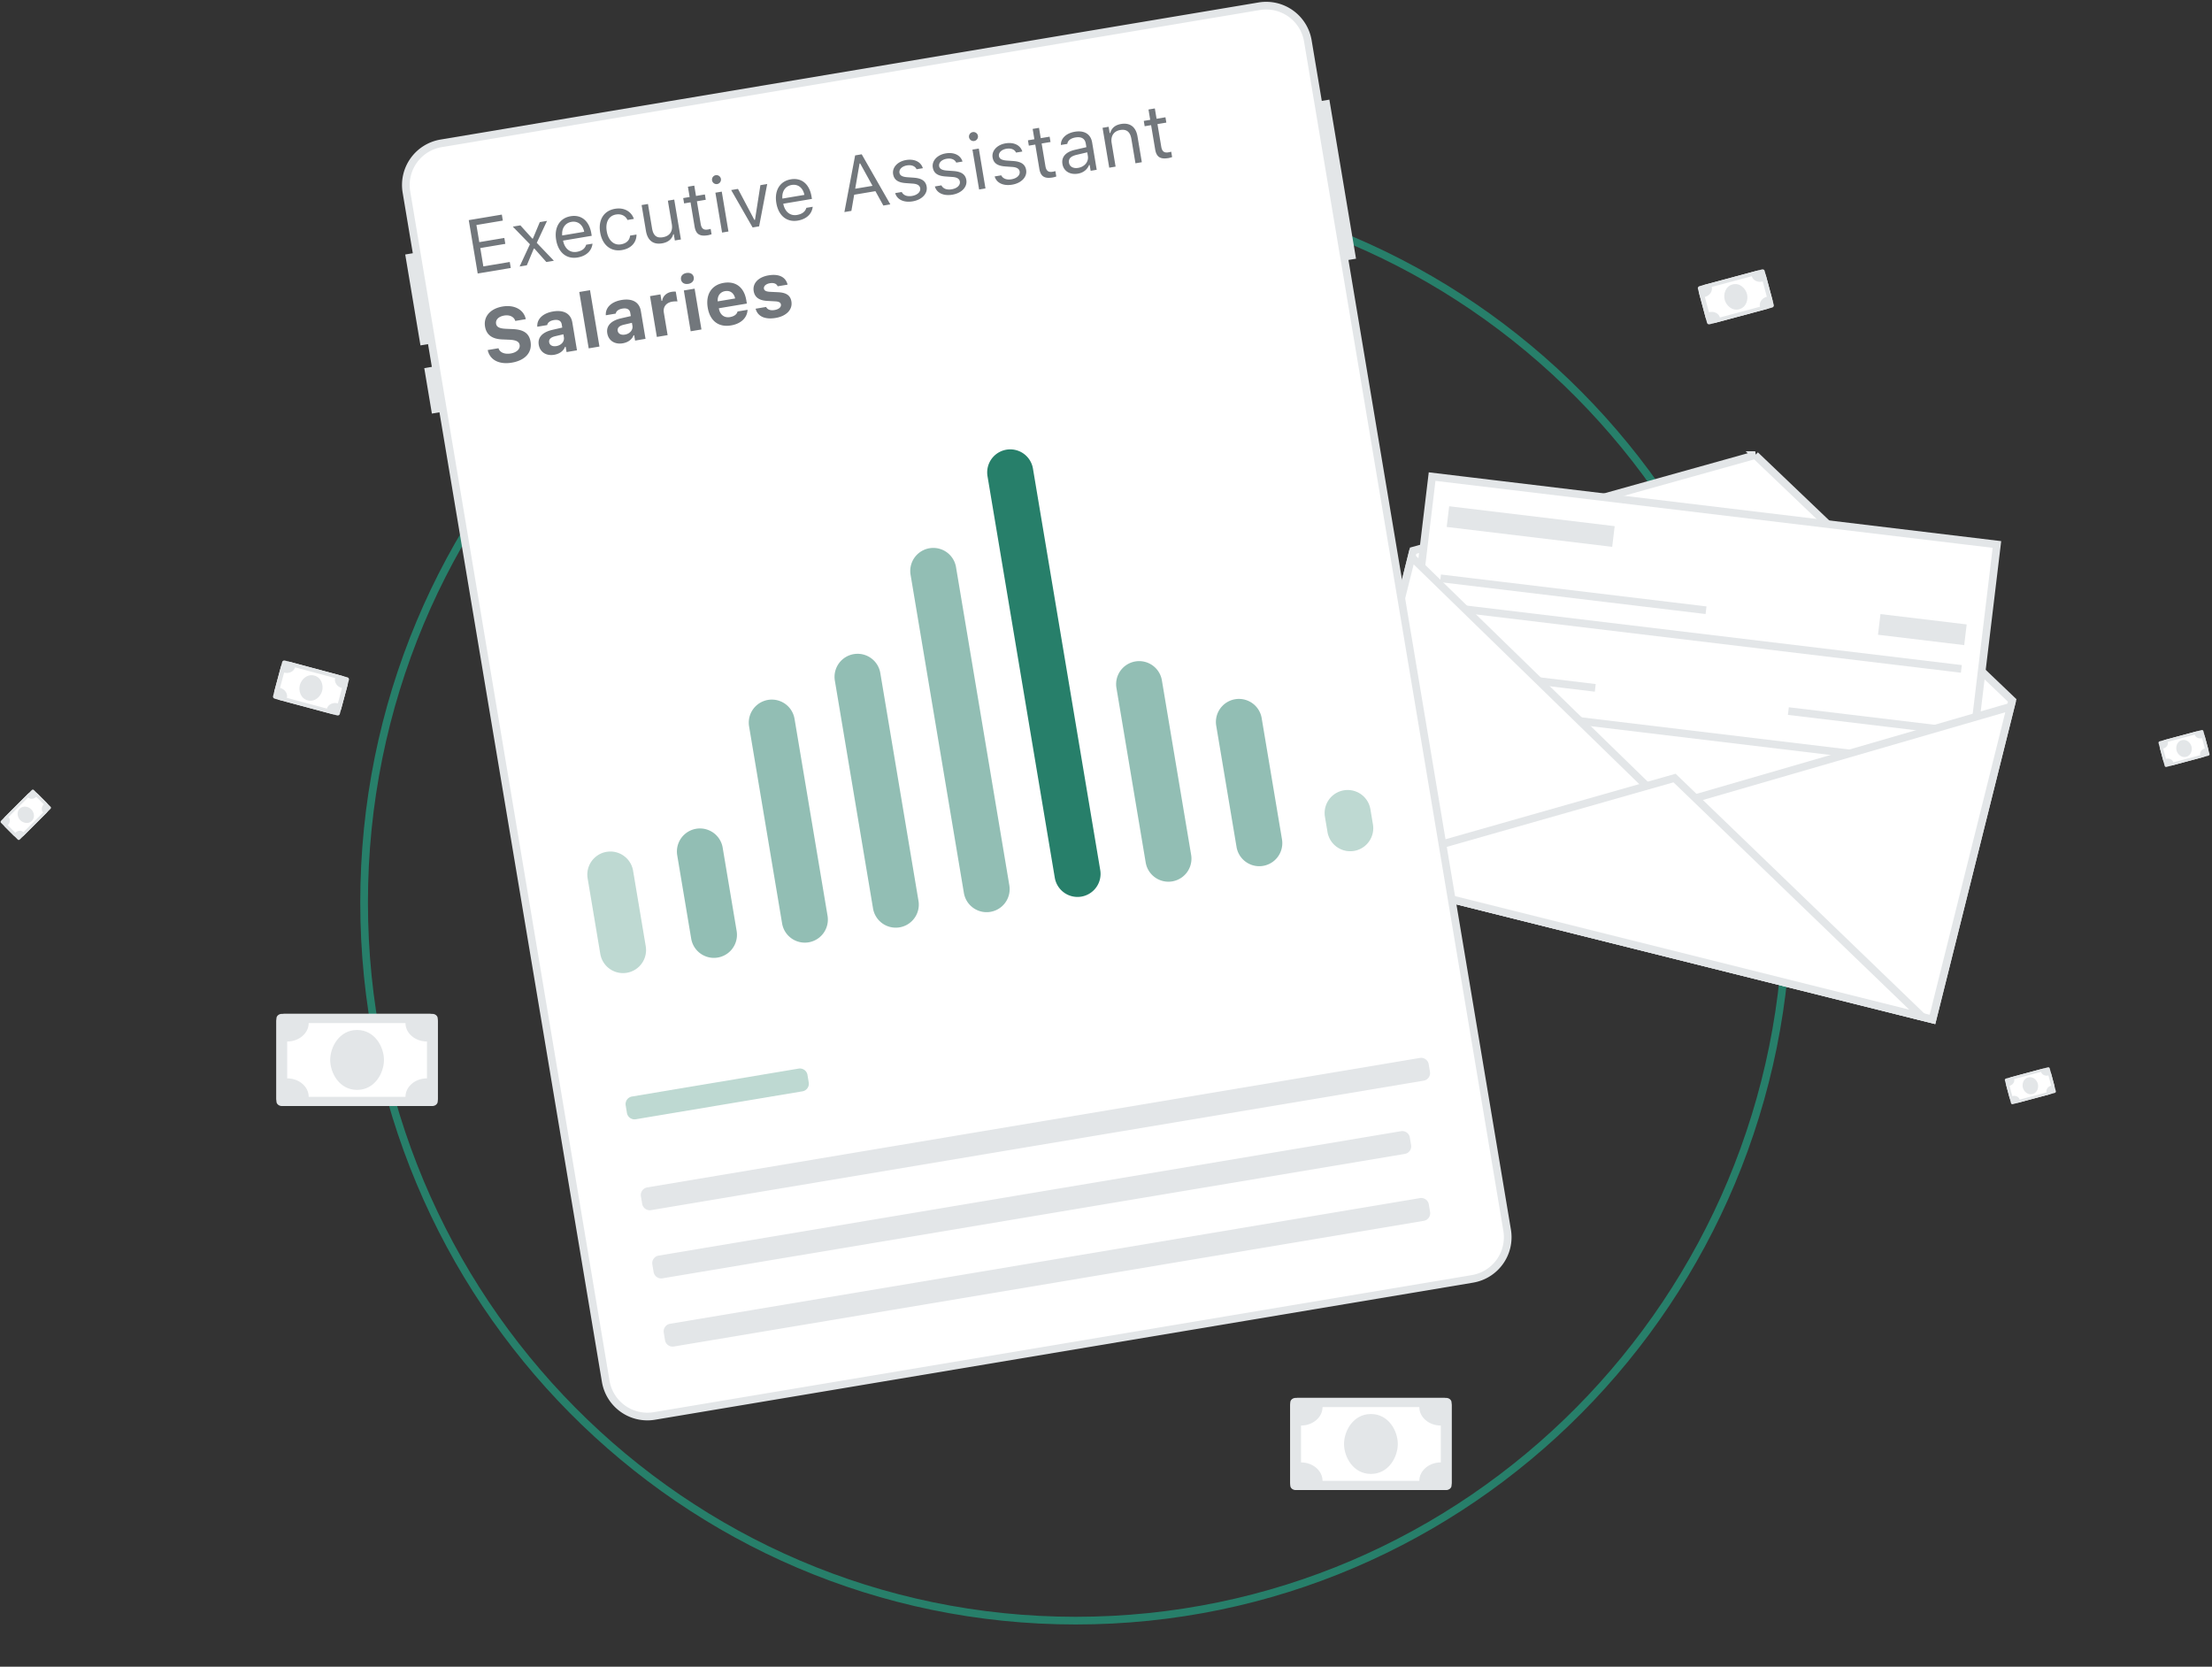
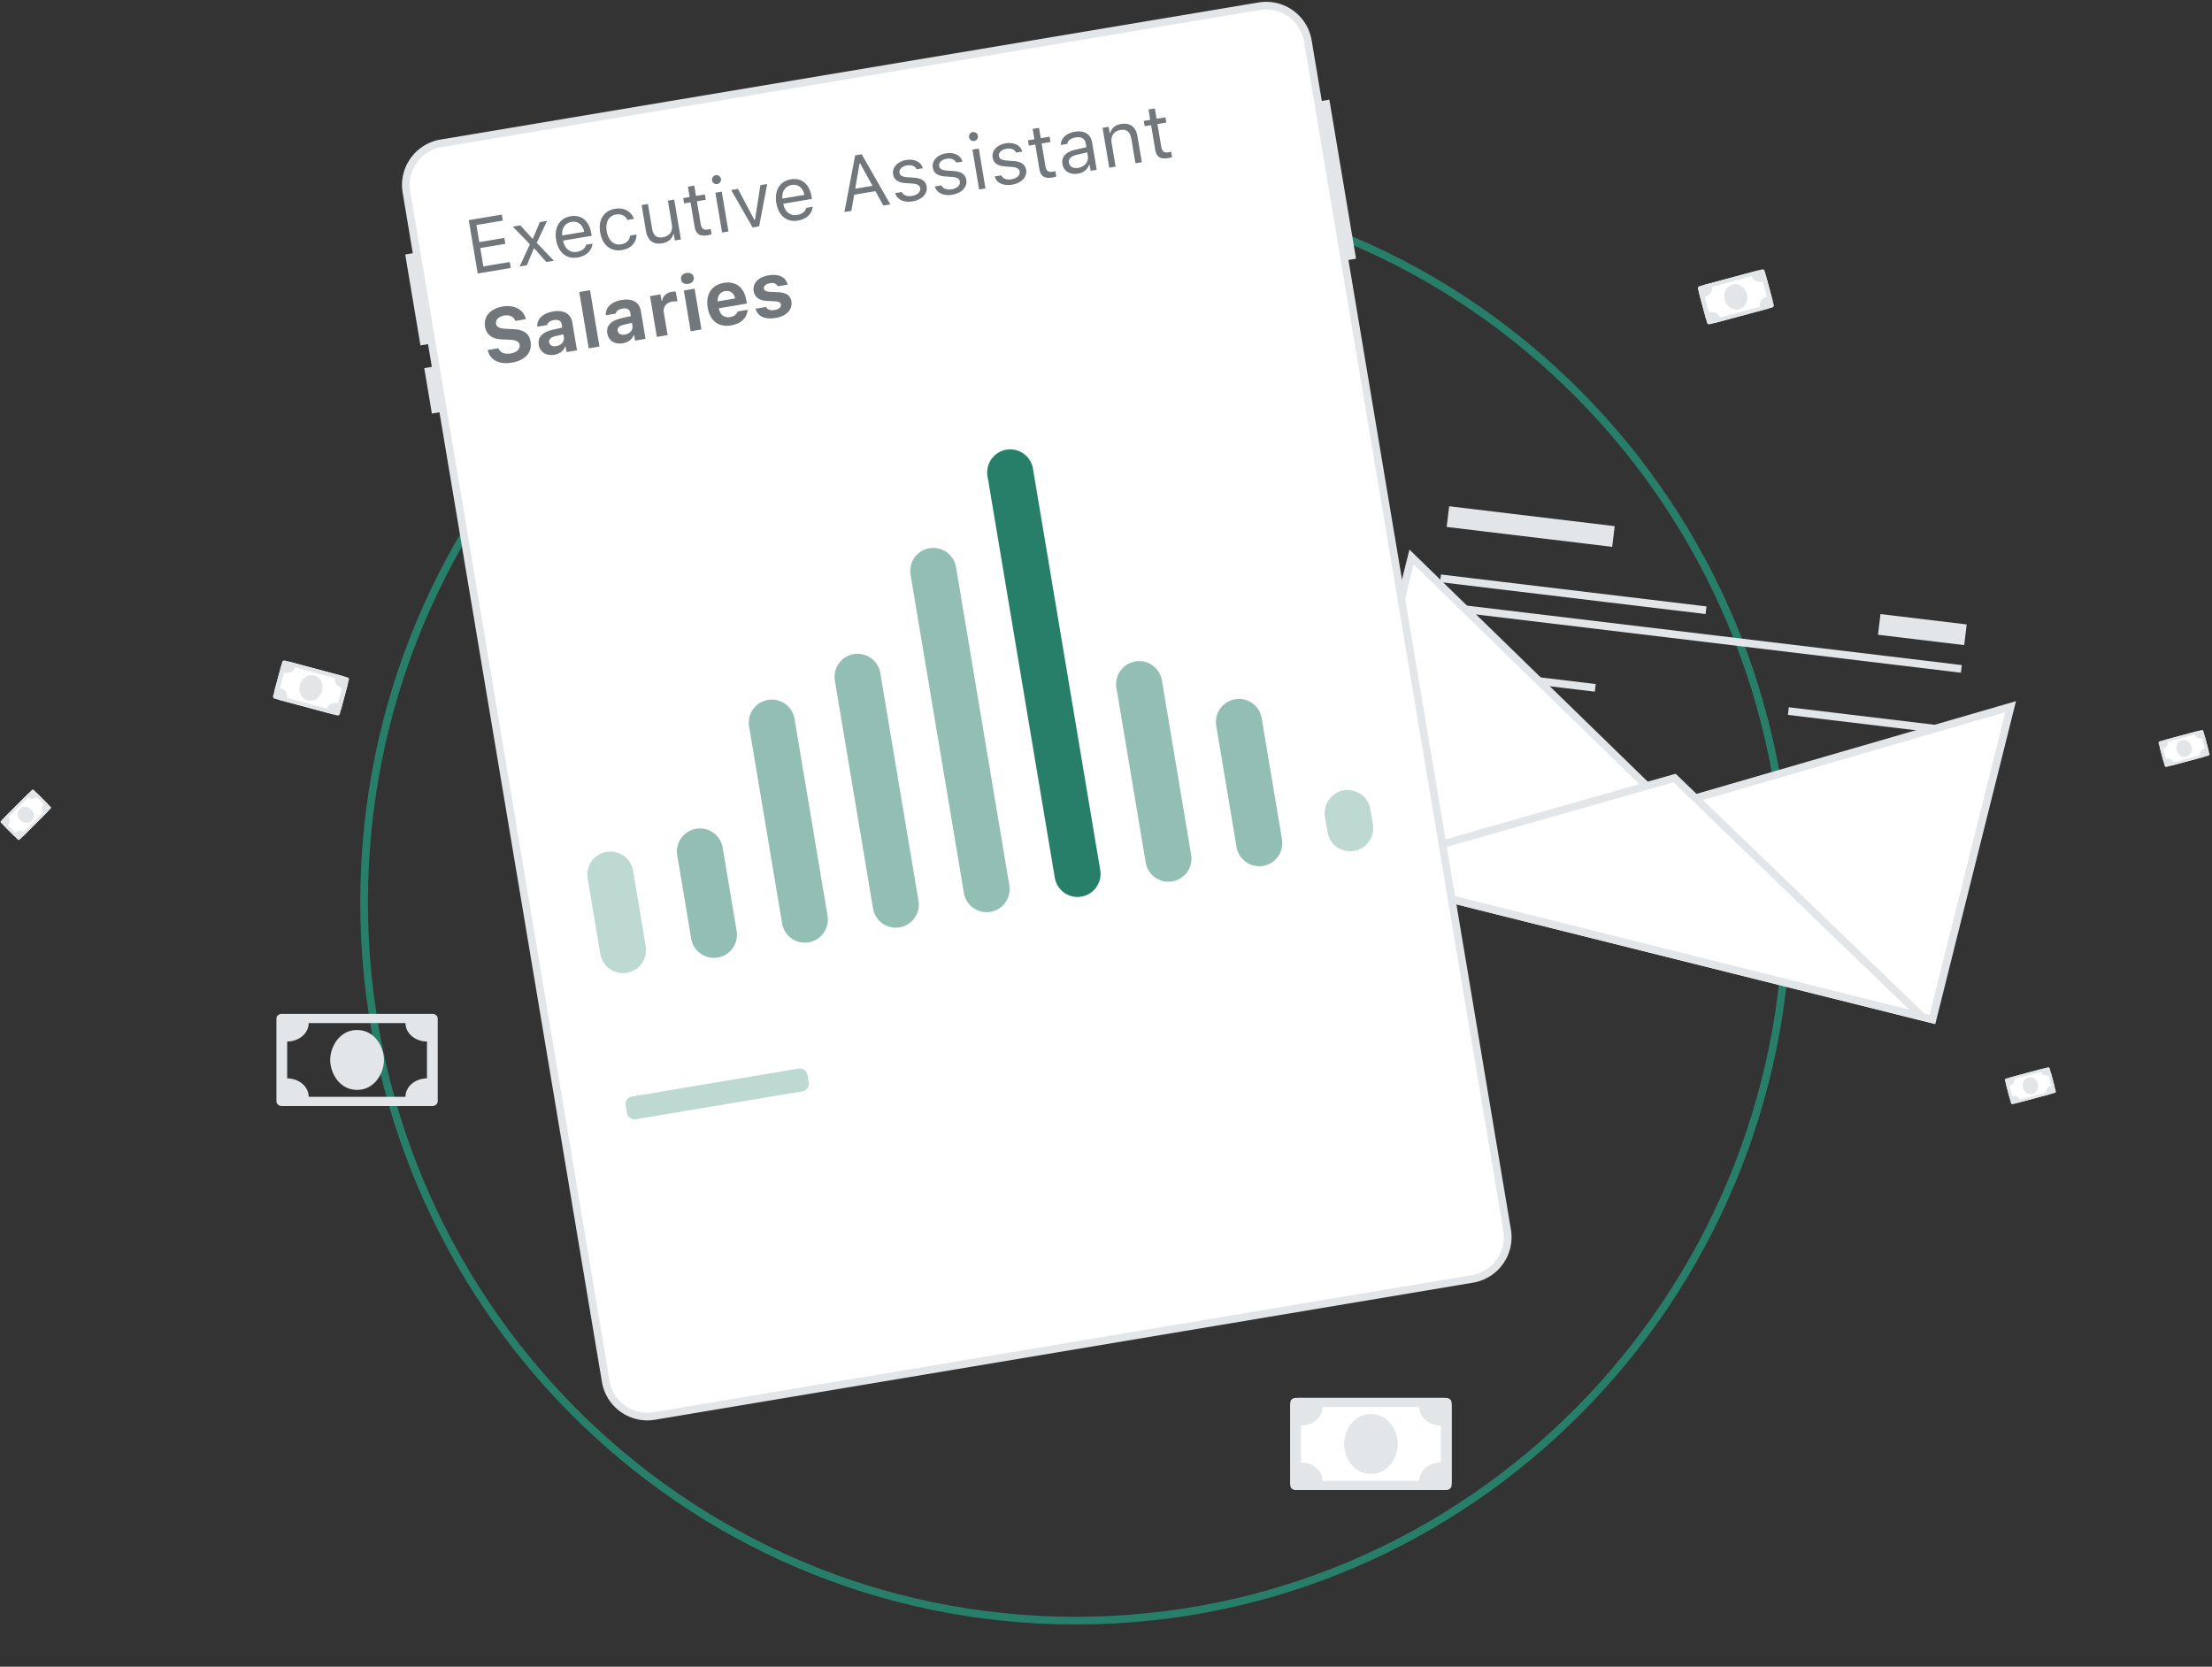
<svg xmlns="http://www.w3.org/2000/svg" width="288" height="217" fill="none">
  <rect width="100%" height="100%" fill="#333333" stroke="none" />
  <path d="M140.059 211c51.172 0 92.655-41.861 92.655-93.5S191.231 24 140.059 24c-51.171 0-92.654 41.861-92.654 93.5S88.888 211 140.06 211h-.001z" stroke="#277F6A" />
-   <path d="M228.533 59.254l33.453 31.94-10.379 41.53-78-19.494 10.38-41.53 44.546-12.446v0z" fill="#fff" stroke="#E3E6E8" />
-   <path d="M186.459 62.05l73.538 8.838-3.496 29.089-73.538-8.837 3.496-29.09z" fill="#fff" stroke="#E3E6E8" />
  <path d="M244.837 79.95l11.224 1.348-.323 2.693-11.225-1.348.324-2.694zM188.68 65.913l21.55 2.59-.323 2.693-21.55-2.59.323-2.693z" fill="#E3E6E8" />
  <path d="M232.844 92.58l21.552 2.589m-68.246-8.2l21.551 2.589-21.551-2.59zm.971-8.082l68.246 8.2-68.246-8.2zm.432-3.592l34.572 4.154-34.572-4.154z" stroke="#E3E6E8" />
  <path d="M217.387 104.892l44.395-12.88-10.175 40.712-77.999-19.494 10.175-40.713 33.116 32.253.208.203.28-.081z" fill="#fff" stroke="#E3E6E8" />
  <path d="M218.026 101.297l32.251 31.095-75.339-18.829 43.088-12.266v0z" fill="#fff" stroke="#E3E6E8" />
  <path fill-rule="evenodd" clip-rule="evenodd" d="M57.35 18.17a6.001 6.001 0 00-4.926 6.91l1.322 7.89-.986.165 1.983 11.835.986-.166.496 2.96-.986.165.992 5.917.986-.165L78.37 179.92a6 6 0 006.91 4.925l106.514-17.849a6.002 6.002 0 004.926-6.909l-21.154-126.24.986-.165-3.471-20.71-.986.165-1.322-7.89a5.992 5.992 0 00-2.434-3.895A6.003 6.003 0 00163.864.32L57.35 18.17z" fill="#E3E6E8" />
  <path d="M164.03 1.307L57.515 19.157a5 5 0 00-4.105 5.757l25.948 154.841a5 5 0 005.757 4.105l106.515-17.849a5 5 0 004.105-5.758L169.788 5.413a5.001 5.001 0 00-5.758-4.106z" fill="#fff" />
  <path d="M66.371 34.108l-3.438.576-.4-2.389 3.26-.546-.13-.77-3.26.546-.373-2.23 3.438-.576-.13-.78-4.306.721 1.165 6.95 4.305-.722-.13-.78zm3.205-1.75l1.556 1.754.983-.165-2.228-2.33 1.334-2.857-.94.157-.894 2.136-.077.013-1.557-1.725-.987.165 2.231 2.295-1.342 2.893.94-.157.904-2.166.077-.013zm4.836-3.474c.824-.138 1.474.376 1.648 1.293l-2.86.48c-.092-.93.384-1.635 1.212-1.773zm1.905 2.978c-.14.493-.55.815-1.22.927-.882.148-1.564-.406-1.78-1.425l-.006-.038 3.732-.626-.053-.318c-.27-1.613-1.29-2.467-2.69-2.232-1.426.24-2.164 1.452-1.89 3.084.275 1.642 1.35 2.532 2.79 2.29 1.136-.19 1.844-.868 1.945-1.8l-.828.138zM82.53 28.5c-.3-.9-1.197-1.528-2.458-1.316-1.455.244-2.203 1.448-1.932 3.066.276 1.652 1.383 2.551 2.837 2.307 1.247-.209 1.905-1.042 1.894-2.02l-.838.14c-.055.614-.488 1.018-1.186 1.135-.925.155-1.65-.506-1.85-1.705-.197-1.175.265-2.02 1.2-2.177.746-.125 1.274.218 1.495.71l.838-.14zm5.255-2.515l-.829.14.515 3.072c.153.91-.257 1.538-1.172 1.691-.828.14-1.248-.236-1.404-1.17l-.53-3.16-.828.14.564 3.36c.205 1.228.928 1.82 2.094 1.625.794-.133 1.293-.553 1.456-1.175l.078-.013.136.814.79-.132-.87-5.192zm1.78-1.68l.225 1.344-.838.14.117.694.838-.14.527 3.15c.166.991.661 1.314 1.73 1.135.164-.027.32-.073.48-.13l-.118-.698c-.152.04-.233.06-.382.084-.54.09-.814-.13-.917-.742l-.492-2.938 1.156-.194-.117-.693-1.155.194-.225-1.344-.829.14v-.002zm4.45 5.974l.828-.14-.87-5.19-.829.138.87 5.192h.001zm-.633-6.316a.588.588 0 00.48-.674.588.588 0 00-.674-.48.588.588 0 00-.48.673.588.588 0 00.674.481zm6.507-.006l-.887.15-.704 4.513-.077.013-2.137-4.038-.886.148 2.791 4.87.848-.143 1.052-5.513zm3.191.124c.824-.138 1.474.377 1.648 1.293l-2.861.48c-.091-.93.385-1.634 1.213-1.773zm1.905 2.978c-.14.494-.551.815-1.221.927-.881.148-1.563-.406-1.778-1.425l-.007-.038 3.733-.625-.054-.318c-.27-1.614-1.289-2.468-2.691-2.233-1.425.24-2.163 1.452-1.889 3.084.275 1.642 1.35 2.532 2.79 2.29 1.136-.19 1.845-.868 1.946-1.8l-.829.138zm10.025-.299l.91-.152-3.726-6.52-.857.144-1.398 7.378.91-.153.365-2.105 2.765-.464 1.031 1.872zm-3.095-5.472l.077-.012 1.608 2.918-2.254.378.569-3.284zm4.368 1.382c.126.752.639 1.096 1.651 1.17l.927.067c.577.042.887.237.947.594.079.477-.366.893-1.064 1.01-.664.111-1.125-.099-1.339-.514l-.852.143c.236.847 1.123 1.267 2.279 1.074 1.18-.198 1.973-.99 1.817-1.919-.125-.746-.668-1.09-1.685-1.163l-.831-.059c-.637-.046-.963-.22-1.023-.576-.077-.462.352-.856.968-.96.626-.104 1.077.103 1.257.498l.819-.137c-.254-.834-1.1-1.246-2.189-1.064-1.102.185-1.827.974-1.682 1.836zm5.165-.865c.125.751.639 1.096 1.651 1.17l.927.066c.577.042.887.238.946.594.08.477-.365.893-1.063 1.01-.665.112-1.126-.098-1.339-.513l-.852.143c.236.846 1.123 1.267 2.279 1.073 1.18-.197 1.973-.989 1.817-1.918-.125-.747-.668-1.09-1.685-1.163l-.832-.06c-.636-.046-.962-.219-1.022-.575-.077-.463.352-.856.968-.96.626-.105 1.077.102 1.257.498l.818-.137c-.253-.834-1.1-1.247-2.188-1.064-1.103.184-1.827.974-1.682 1.836zm6.032 2.866l.828-.14-.87-5.19-.828.138.87 5.192zm-.632-6.316a.587.587 0 00.243-1.053.587.587 0 10-.243 1.054zm2.386 2.145c.126.751.639 1.096 1.652 1.17l.927.067c.576.042.886.237.946.594.08.476-.365.892-1.063 1.01-.665.11-1.126-.1-1.339-.514l-.852.143c.235.847 1.123 1.267 2.279 1.073 1.179-.197 1.973-.989 1.817-1.918-.125-.746-.668-1.09-1.685-1.163l-.832-.059c-.637-.047-.963-.22-1.022-.576-.078-.462.351-.856.968-.96.626-.104 1.076.102 1.256.498l.819-.137c-.253-.834-1.1-1.247-2.188-1.064-1.103.184-1.827.974-1.683 1.836zm5.217-3.716l.225 1.344-.838.14.116.694.838-.14.528 3.15c.166.991.661 1.314 1.73 1.135.164-.028.32-.074.479-.13l-.117-.698c-.152.04-.233.058-.382.083-.54.09-.815-.13-.917-.742l-.492-2.938 1.155-.193-.116-.694-1.156.194-.225-1.344-.828.14zm5.922 5.073c-.602.1-1.101-.133-1.19-.662-.087-.52.213-.853.994-1.038l1.382-.326.079.477c.125.741-.412 1.406-1.265 1.55zm-.032.753c.693-.117 1.211-.515 1.455-1.126l.077-.012.128.765.79-.132-.595-3.554c-.181-1.079-.998-1.61-2.265-1.398-1.107.186-1.834.872-1.805 1.723l.838-.14c.047-.429.441-.737 1.062-.84.775-.13 1.234.153 1.341.794l.079.472-1.482.342c-1.197.275-1.791.924-1.635 1.853.159.95 1.005 1.421 2.012 1.253zm4.08-.778l.828-.139-.514-3.072c-.153-.91.289-1.554 1.117-1.693.828-.139 1.298.238 1.454 1.172l.529 3.16.829-.14-.563-3.36c-.207-1.233-.973-1.813-2.138-1.618-.795.133-1.244.555-1.408 1.172l-.077.013-.137-.819-.79.133.87 5.19v.001zm5.11-7.575l.225 1.344-.838.14.116.694.838-.14.528 3.15c.166.991.661 1.314 1.73 1.135.164-.028.32-.074.479-.13l-.117-.698c-.152.04-.233.058-.383.083-.539.09-.814-.13-.916-.742l-.492-2.938 1.155-.193-.116-.694-1.156.194-.225-1.344-.828.14zM63.5 45.573c.27 1.286 1.48 1.92 3.137 1.643 1.743-.293 2.673-1.33 2.44-2.73-.182-1.08-.885-1.58-2.33-1.64l-.869-.038c-.843-.037-1.216-.227-1.288-.656-.089-.53.337-.947 1.064-1.07.703-.117 1.275.163 1.434.701l1.368-.23c-.25-1.23-1.478-1.905-3.01-1.648-1.603.268-2.513 1.307-2.294 2.617.178 1.06.91 1.615 2.22 1.668l.938.04c.883.04 1.272.238 1.347.68.088.526-.386.981-1.142 1.108-.818.137-1.447-.129-1.609-.68l-1.406.235zm8.937-.513c-.486.082-.869-.102-.935-.496-.064-.38.194-.647.788-.79l1.063-.249.066.39c.09.54-.332 1.036-.982 1.145zm-.286 1.132c.69-.115 1.22-.5 1.412-1.033l.086-.015.116.694 1.358-.228-.607-3.626c-.19-1.136-1.097-1.668-2.503-1.432-1.334.223-2.13.99-2.058 1.988l1.29-.216c.063-.337.371-.567.877-.652.578-.096.937.1 1.012.544l.072.433-1.273.293c-1.306.298-1.95.98-1.788 1.943.163.973.986 1.478 2.006 1.307zm4.496-.837l1.402-.235-1.23-7.339-1.4.235 1.23 7.34h-.002zm4.713-1.79c-.486.082-.868-.102-.935-.497-.063-.38.194-.646.79-.79l1.061-.248.066.39c.09.54-.332 1.036-.982 1.145zm-.285 1.132c.688-.115 1.218-.5 1.41-1.033l.087-.015.117.694 1.358-.228-.608-3.626c-.19-1.137-1.096-1.668-2.503-1.433-1.334.224-2.13.991-2.058 1.99l1.291-.217c.062-.337.37-.567.876-.652.578-.097.938.1 1.012.543l.072.434-1.272.292c-1.307.3-1.95.98-1.789 1.944.163.972.986 1.478 2.007 1.307zm4.447-.83l1.402-.234-.493-2.942c-.125-.747.324-1.288 1.09-1.416.226-.038.56-.05.68-.025l-.215-1.276c-.128-.023-.368-.007-.56.025-.675.113-1.156.61-1.207 1.162l-.087.015-.142-.848-1.358.228.89 5.312zm4.404-.737l1.402-.235-.89-5.312-1.402.235.89 5.312zm-.31-6.17c.5-.085.778-.434.71-.848-.07-.42-.447-.653-.948-.57-.506.085-.78.428-.71.847.07.415.441.654.947.57h.001zm4.8.942c.653-.11 1.151.258 1.297.956l-2.263.38c-.067-.698.314-1.227.965-1.336zm1.611 2.65c-.09.377-.438.638-.99.731-.733.123-1.278-.29-1.43-1.077l-.012-.073 3.646-.61-.072-.429c-.282-1.685-1.374-2.527-2.94-2.265-1.579.265-2.372 1.497-2.083 3.226.29 1.723 1.414 2.585 3.032 2.313 1.3-.217 2.11-.997 2.154-2.034l-1.305.22v-.002zm2.102-2.654c.138.82.72 1.226 1.79 1.28l.999.055c.484.023.713.148.756.408.058.342-.28.631-.824.722-.559.094-.935-.056-1.102-.4l-1.368.23c.268 1.005 1.211 1.436 2.613 1.201 1.391-.233 2.224-1.086 2.046-2.145-.133-.795-.668-1.15-1.736-1.204l-1.033-.05c-.51-.028-.763-.15-.807-.41-.056-.336.277-.625.778-.709.52-.087.878.07 1.007.4l1.296-.216c-.248-1.004-1.137-1.434-2.485-1.208-1.324.222-2.098 1.04-1.93 2.046z" fill="#72777C" />
  <path d="M82.422 113.335a3 3 0 00-5.917.992l1.652 9.862a3 3 0 005.918-.991l-1.653-9.863z" fill="#277F6A" fill-opacity=".3" />
  <path d="M94.093 110.366a3 3 0 10-5.918.992l1.818 10.848a3 3 0 005.918-.991l-1.819-10.849zM103.448 93.59a2.999 2.999 0 10-5.917.99l4.297 25.643a3 3 0 005.918-.991l-4.298-25.643zM114.621 87.661a3 3 0 10-5.917.992l4.958 29.587a3 3 0 105.917-.992l-4.958-29.587zM124.473 73.842a2.999 2.999 0 10-5.917.992l6.941 41.422a3 3 0 005.918-.991l-6.942-41.423z" fill="#277F6A" fill-opacity=".5" />
  <path d="M134.49 61.01a2.999 2.999 0 10-5.917.992l8.759 52.271a3 3 0 005.918-.992l-8.76-52.27z" fill="#277F6A" />
  <path d="M151.283 88.615a3 3 0 10-5.917.992l3.801 22.683a3 3 0 005.918-.991l-3.802-22.684zM164.275 93.535a3 3 0 10-5.917.992l2.644 15.78a3 3 0 005.917-.992l-2.644-15.78z" fill="#277F6A" fill-opacity=".5" />
  <path d="M178.425 105.359a3 3 0 00-5.918.992l.331 1.972a2.999 2.999 0 105.917-.991l-.33-1.973zM103.981 139.127l-21.698 3.636a1 1 0 00-.82 1.151l.164.987a1 1 0 001.152.821l21.697-3.636a1 1 0 00.821-1.152l-.165-.986a1 1 0 00-1.151-.821z" fill="#277F6A" fill-opacity=".3" />
-   <path d="M184.864 137.74L84.267 154.597a1 1 0 00-.821 1.152l.165.986a1 1 0 001.152.821l100.597-16.858a1 1 0 00.821-1.151l-.165-.986a1 1 0 00-1.152-.821zM182.407 147.277l-96.653 16.197a1 1 0 00-.82 1.151l.165.987a1 1 0 001.151.821l96.652-16.197a.999.999 0 00.821-1.151l-.165-.987a1 1 0 00-1.151-.821zM184.88 155.989l-97.639 16.362a1 1 0 00-.82 1.151l.164.987a1 1 0 001.152.821l97.639-16.362a1 1 0 00.82-1.152l-.165-.986a1 1 0 00-1.151-.821z" fill="#E3E6E8" />
-   <path d="M55.992 132h-19a1 1 0 00-1 1v10a1 1 0 001 1h19a1 1 0 001-1v-10a1 1 0 00-1-1z" fill="#fff" />
  <path d="M49.992 138c0-1.706-1.203-3.9-3.5-3.9-2.297 0-3.5 2.194-3.5 3.9s1.203 3.9 3.5 3.9c2.297 0 3.5-2.194 3.5-3.9zm5.6 2.4c-1.542 0-2.8 1.078-2.8 2.4h-12.6c0-1.322-1.258-2.4-2.8-2.4v-4.8c1.542 0 2.8-1.078 2.8-2.4h12.6c0 1.322 1.258 2.4 2.8 2.4v4.8zm1.4-7.8c0-.328-.317-.6-.7-.6h-19.6c-.383 0-.7.272-.7.6v10.8c0 .328.317.6.7.6h19.6c.383 0 .7-.272.7-.6v-10.8z" fill="#E3E6E8" />
  <path d="M187.992 182h-19a1 1 0 00-1 1v10a1 1 0 001 1h19a1 1 0 001-1v-10a1 1 0 00-1-1z" fill="#fff" />
  <path d="M181.992 188c0-1.706-1.203-3.9-3.5-3.9-2.297 0-3.5 2.194-3.5 3.9s1.203 3.9 3.5 3.9c2.297 0 3.5-2.194 3.5-3.9zm5.6 2.4c-1.542 0-2.8 1.078-2.8 2.4h-12.6c0-1.322-1.258-2.4-2.8-2.4v-4.8c1.542 0 2.8-1.078 2.8-2.4h12.6c0 1.322 1.258 2.4 2.8 2.4v4.8zm1.4-7.8c0-.328-.317-.6-.7-.6h-19.6c-.383 0-.7.272-.7.6v10.8c0 .328.317.6.7.6h19.6c.383 0 .7-.272.7-.6v-10.8z" fill="#E3E6E8" />
  <path d="M44.538 87.993l-6.762-1.811a1 1 0 00-1.225.707l-.813 3.036a1 1 0 00.707 1.224l6.761 1.812a1 1 0 001.225-.707l.814-3.036a1 1 0 00-.707-1.225z" fill="#fff" />
  <path d="M41.94 89.96c.19-.707-.065-1.748-1.016-2.003-.95-.255-1.692.52-1.881 1.226-.19.707.065 1.748 1.016 2.003.95.255 1.692-.52 1.882-1.226h-.001zm2.053 1.614c-.64-.17-1.28.136-1.426.683L37.35 90.86c.147-.548-.254-1.133-.893-1.304l.533-1.987c.638.171 1.279-.136 1.425-.683l5.216 1.397c-.146.547.255 1.133.893 1.304l-.532 1.987zm1.444-3.073c.037-.136-.064-.284-.223-.326L37.1 86.001c-.158-.043-.32.035-.356.17l-1.198 4.471c-.036.136.065.284.223.326l8.114 2.174c.158.043.32-.035.356-.17l1.198-4.47z" fill="#E3E6E8" />
  <path d="M3.567 103.431l-2.86 2.86a1 1 0 000 1.414l1.028 1.028c.39.39 1.023.39 1.414 0l2.86-2.86a1 1 0 000-1.414l-1.028-1.028a1 1 0 00-1.414 0z" fill="#fff" />
  <path d="M4.07 105.37c-.347-.348-1.039-.549-1.506-.082-.467.468-.266 1.159.081 1.506.348.347 1.04.549 1.506.081.468-.467.266-1.158-.08-1.505zm1.628-.652c-.314.314-.35.79-.08 1.059l-2.566 2.564c-.269-.269-.744-.233-1.058.081l-.977-.977c.314-.314.35-.789.082-1.058l2.564-2.564c.27.269.744.232 1.058-.081l.977.976zm-1.302-1.872c-.067-.067-.187-.057-.265.021l-3.989 3.988c-.077.078-.087.198-.02.265l2.198 2.197c.067.067.187.058.264-.02l3.99-3.988c.077-.078.086-.198.02-.265l-2.198-2.198z" fill="#E3E6E8" />
  <path d="M265.857 139.167l-3.907 1.046a1 1 0 00-.707 1.225l.376 1.404a1 1 0 001.225.707l3.906-1.047a1 1 0 00.707-1.225l-.376-1.403a.999.999 0 00-1.224-.707z" fill="#fff" />
  <path d="M265.323 141.097c-.127-.474-.625-.994-1.263-.823-.639.171-.81.87-.683 1.344.127.475.625.995 1.264.824.638-.171.809-.871.682-1.345zm1.736.25c-.429.115-.698.508-.6.876l-3.503.938c-.098-.367-.528-.573-.957-.458l-.357-1.335c.428-.114.698-.508.599-.875l3.503-.939c.098.368.528.574.957.459l.358 1.334zm-.192-2.272c-.025-.092-.133-.144-.24-.115l-5.448 1.46c-.106.028-.174.128-.15.219l.805 3.002c.024.091.132.143.239.115l5.448-1.46c.107-.029.175-.128.15-.219l-.804-3.002z" fill="#E3E6E8" />
  <path d="M285.864 95.258l-3.906 1.047a1 1 0 00-.707 1.225l.376 1.403a1 1 0 001.225.707l3.906-1.046a1 1 0 00.707-1.225l-.376-1.403a1 1 0 00-1.225-.707z" fill="#fff" />
  <path d="M285.331 97.189c-.127-.474-.625-.994-1.264-.823-.638.171-.809.87-.682 1.345.127.474.625.994 1.263.823.639-.171.81-.87.683-1.345zm1.735.25c-.428.115-.698.509-.599.876l-3.503.939c-.098-.368-.528-.574-.957-.459l-.357-1.334c.428-.115.698-.509.599-.876l3.503-.939c.098.368.528.574.957.459l.357 1.334zm-.191-2.272c-.025-.091-.133-.143-.24-.115l-5.448 1.46c-.107.029-.175.128-.15.219l.804 3.002c.025.091.133.143.24.115l5.448-1.46c.107-.029.174-.128.15-.219l-.804-3.002z" fill="#E3E6E8" />
  <path d="M228.72 35.258l-6.762 1.812a1 1 0 00-.707 1.225l.813 3.036a1 1 0 001.225.707l6.762-1.812a1 1 0 00.707-1.224l-.814-3.036a1 1 0 00-1.224-.708z" fill="#fff" />
  <path d="M227.453 38.26c-.189-.706-.93-1.48-1.881-1.226-.951.255-1.206 1.296-1.017 2.003.19.706.931 1.48 1.882 1.226.951-.255 1.206-1.296 1.016-2.003zm2.585.373c-.639.17-1.04.756-.893 1.304l-5.216 1.397c-.147-.547-.787-.854-1.426-.683l-.532-1.987c.638-.17 1.04-.757.893-1.304l5.216-1.397c.147.547.787.854 1.425.683l.533 1.987zm-.286-3.385c-.036-.136-.198-.213-.356-.17l-8.114 2.174c-.159.042-.26.19-.223.326l1.198 4.47c.036.136.198.214.356.17l8.114-2.173c.158-.042.259-.19.223-.326l-1.198-4.47v-.001z" fill="#E3E6E8" />
</svg>